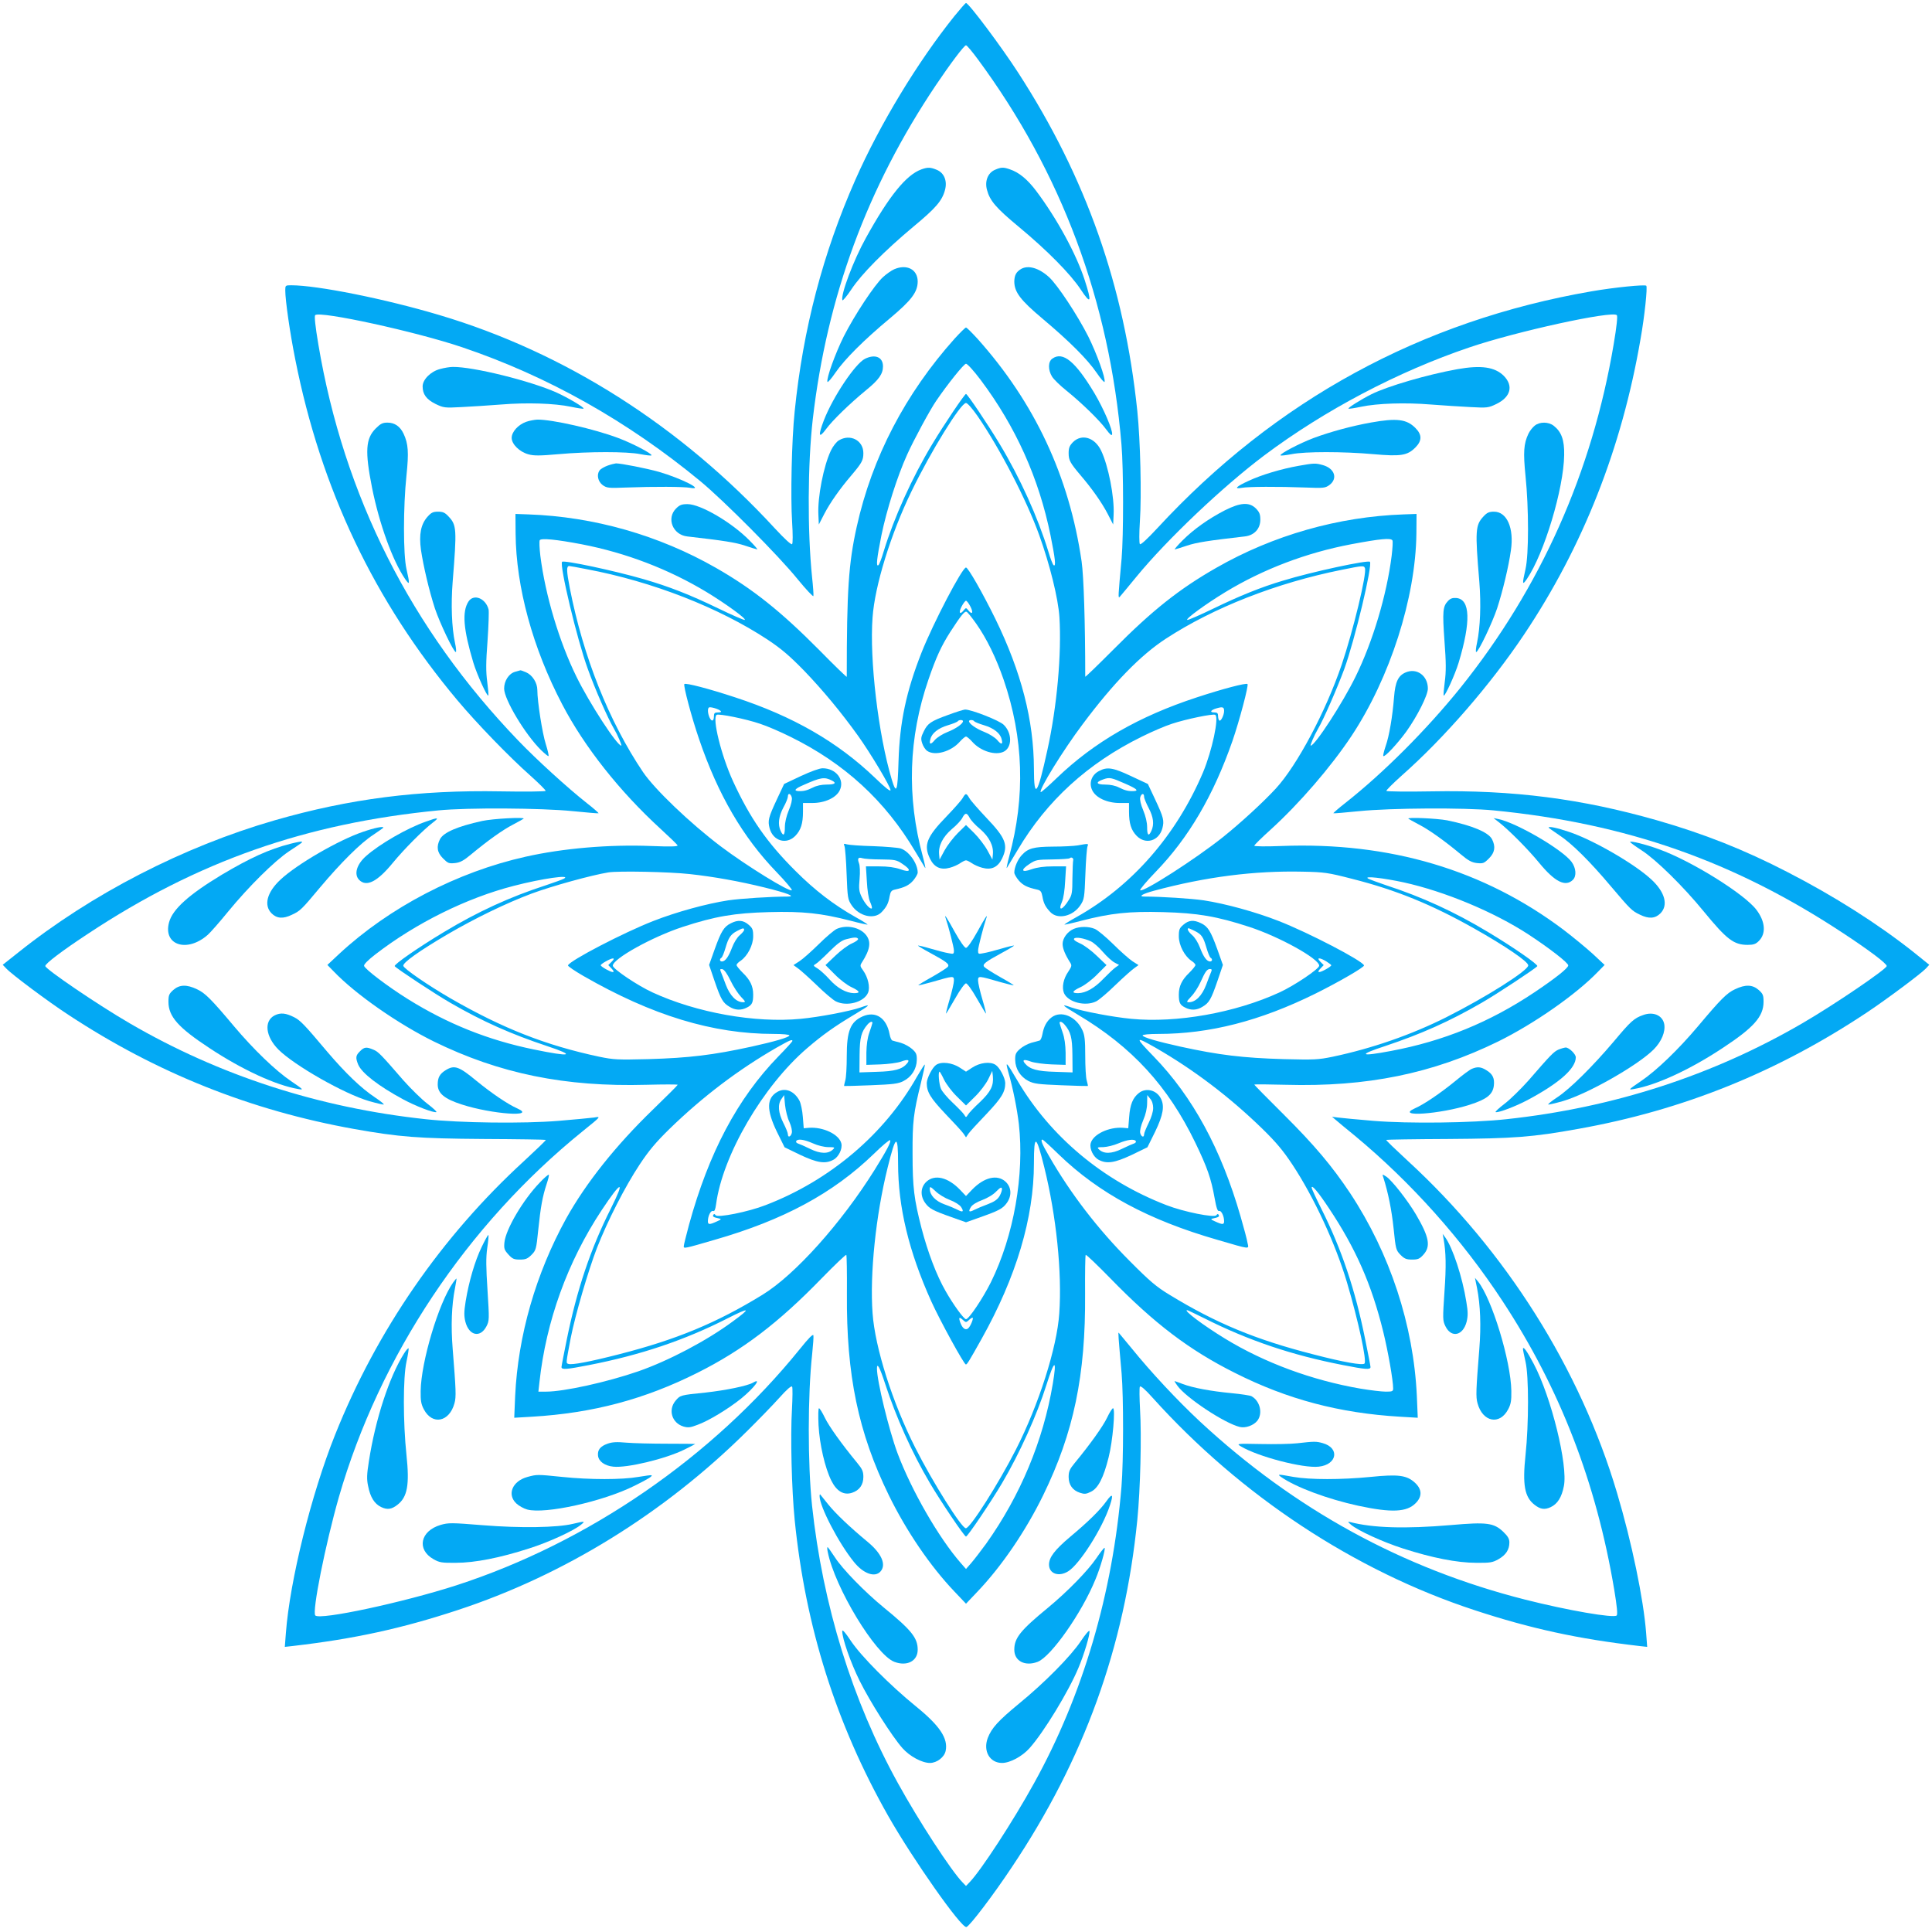
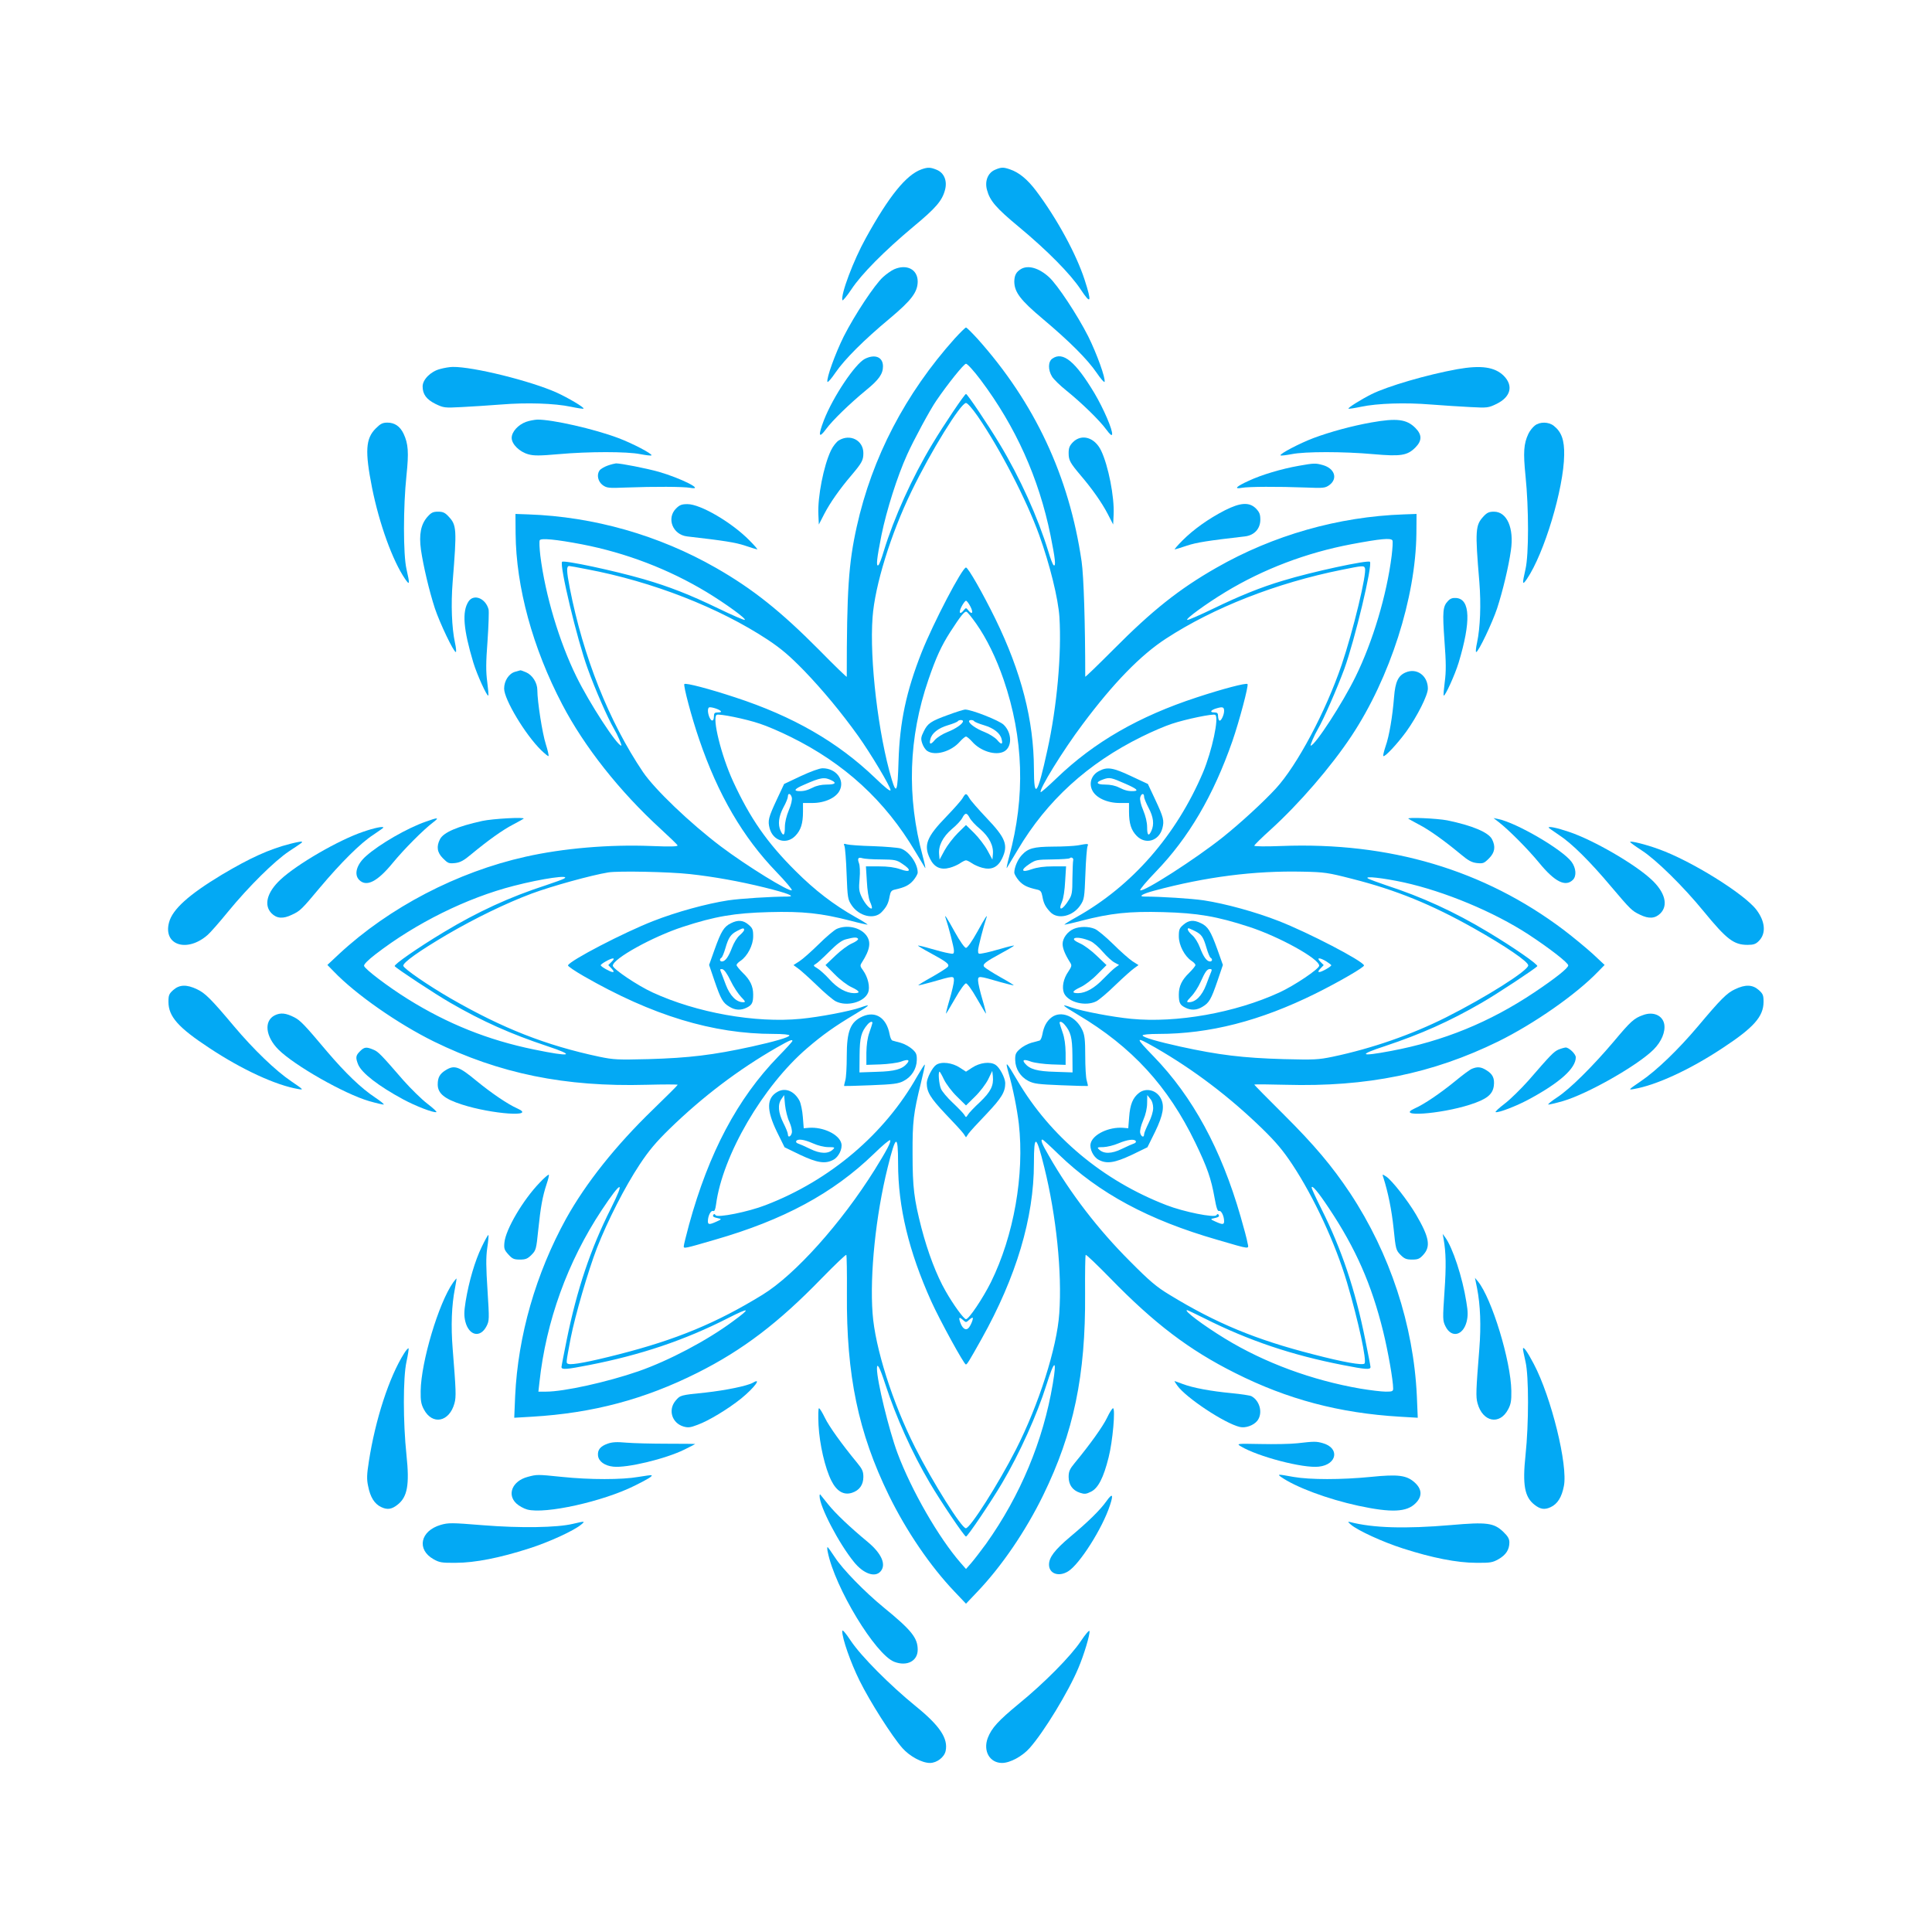
<svg xmlns="http://www.w3.org/2000/svg" version="1.0" width="1280pt" height="1280pt" viewBox="0 0 1280 1280" preserveAspectRatio="xMidYMid meet">
  <g transform="translate(0,1280) scale(0.1,-0.1)" fill="#03a9f4" stroke="none">
-     <path d="M6323 12693 c-244 -304 -494 -717 -656 -1084 -214 -484 -347 -989 -402 -1534 -20 -189 -28 -570 -17 -735 5 -79 5 -139 0 -145 -6 -6 -48 33 -115 105 -625 679 -1392 1166 -2223 1413 -359 107 -808 197 -981 197 -38 0 -39 -1 -39 -34 0 -65 31 -282 66 -456 170 -859 523 -1602 1074 -2259 129 -154 345 -377 484 -500 58 -52 103 -97 101 -101 -3 -4 -136 -6 -297 -3 -544 10 -1002 -49 -1499 -192 -605 -175 -1212 -487 -1700 -877 l-101 -80 24 -25 c35 -38 277 -219 412 -307 585 -385 1207 -633 1893 -756 298 -53 426 -63 856 -66 225 -1 410 -4 413 -6 2 -3 -63 -65 -144 -140 -547 -501 -976 -1123 -1252 -1814 -158 -395 -300 -967 -326 -1314 l-7 -91 54 6 c405 47 718 115 1089 237 704 231 1369 641 1916 1183 78 77 176 178 218 225 49 55 79 81 84 73 4 -6 3 -74 -1 -150 -11 -177 -2 -534 18 -733 71 -708 274 -1351 619 -1960 163 -287 487 -748 519 -737 22 7 176 209 301 397 478 714 747 1458 831 2300 20 199 29 556 18 733 -4 76 -5 144 -1 150 5 8 35 -18 84 -73 585 -650 1339 -1147 2134 -1408 371 -122 684 -190 1089 -237 l54 -6 -7 93 c-17 222 -95 600 -193 928 -244 822 -737 1603 -1385 2198 -81 75 -146 137 -144 140 3 2 188 5 413 6 431 3 556 12 860 67 694 124 1318 376 1913 772 129 86 357 256 389 290 l23 25 -108 87 c-234 185 -522 368 -829 526 -290 150 -556 255 -866 344 -500 143 -953 202 -1497 192 -161 -3 -294 -1 -297 3 -2 4 43 49 101 101 283 250 590 604 812 936 389 581 647 1234 771 1957 27 151 47 344 38 353 -10 9 -212 -11 -362 -37 -1129 -195 -2095 -722 -2878 -1570 -66 -71 -109 -111 -115 -105 -5 6 -5 71 0 150 12 176 3 539 -17 732 -86 827 -339 1546 -789 2241 -111 172 -328 462 -346 462 -4 0 -38 -39 -77 -87z m155 -285 c554 -750 873 -1604 952 -2553 14 -163 14 -603 1 -755 -23 -253 -24 -265 -13 -255 5 6 56 66 112 135 202 246 571 596 845 802 400 300 888 557 1362 717 309 105 944 244 975 213 6 -6 -1 -75 -21 -193 -143 -848 -484 -1613 -1014 -2274 -223 -277 -510 -565 -764 -765 -45 -35 -80 -66 -79 -68 2 -2 80 5 172 14 207 21 695 24 889 5 881 -86 1597 -338 2320 -816 172 -113 285 -199 285 -215 0 -20 -348 -257 -560 -380 -593 -345 -1252 -559 -1960 -635 -229 -25 -648 -30 -880 -11 -107 9 -213 19 -235 22 l-40 5 25 -21 c14 -12 71 -60 128 -106 371 -308 708 -685 976 -1093 380 -578 622 -1203 741 -1915 18 -109 23 -162 16 -169 -19 -19 -326 34 -606 105 -812 206 -1527 597 -2155 1180 -151 141 -324 326 -455 488 -43 52 -80 97 -83 100 -5 5 -3 -21 19 -270 13 -154 13 -582 -1 -750 -58 -707 -256 -1381 -579 -1964 -139 -252 -353 -580 -427 -656 l-24 -25 -24 25 c-74 76 -288 404 -427 656 -302 546 -498 1179 -569 1839 -29 278 -29 733 1 1006 6 58 10 113 8 122 -3 11 -33 -20 -90 -91 -579 -716 -1400 -1281 -2275 -1565 -350 -113 -903 -232 -935 -200 -23 23 67 472 156 784 270 936 849 1805 1615 2424 125 101 123 99 75 91 -22 -3 -128 -13 -235 -22 -232 -19 -651 -14 -880 11 -708 76 -1367 290 -1960 635 -212 123 -560 360 -560 380 0 16 113 102 285 215 723 478 1439 730 2320 816 194 19 682 16 889 -5 92 -9 170 -16 172 -14 1 2 -34 33 -79 68 -129 102 -332 287 -453 413 -711 739 -1156 1621 -1325 2626 -20 118 -27 187 -21 193 30 30 668 -109 975 -213 565 -191 1095 -489 1577 -887 154 -127 522 -497 645 -650 55 -67 102 -117 104 -111 2 6 -2 63 -9 127 -31 304 -29 749 5 1046 94 810 360 1533 815 2211 94 140 188 265 200 265 6 0 41 -42 78 -92z" />
    <path d="M6105 11678 c-101 -36 -215 -177 -368 -454 -83 -149 -168 -376 -156 -413 2 -6 29 26 59 71 67 102 219 255 410 415 151 125 192 173 211 245 16 60 -6 113 -55 133 -41 17 -59 18 -101 3z" />
    <path d="M6592 11675 c-47 -20 -69 -75 -53 -133 19 -72 60 -120 211 -245 190 -158 342 -312 410 -415 68 -103 75 -87 26 64 -55 170 -184 407 -321 589 -58 77 -114 123 -174 143 -43 15 -58 15 -99 -3z" />
    <path d="M5924 11016 c-18 -8 -51 -31 -74 -52 -56 -51 -188 -251 -260 -393 -56 -113 -116 -278 -108 -301 2 -6 26 21 53 61 61 89 188 216 361 360 143 120 184 174 184 245 -1 80 -73 116 -156 80z" />
    <path d="M6765 11018 c-32 -19 -44 -41 -45 -82 0 -71 40 -124 189 -249 178 -150 295 -267 356 -356 27 -40 51 -67 53 -61 8 23 -52 188 -108 301 -72 142 -204 342 -260 393 -67 61 -138 81 -185 54z" />
    <path d="M6326 10558 c-327 -365 -548 -788 -650 -1248 -54 -243 -66 -421 -66 -994 0 -4 -82 75 -182 177 -254 256 -440 405 -685 545 -378 216 -809 339 -1243 354 l-85 3 1 -130 c3 -354 113 -758 309 -1132 146 -280 380 -576 651 -824 60 -55 111 -104 113 -110 2 -8 -49 -9 -175 -4 -278 11 -583 -15 -832 -71 -452 -101 -902 -335 -1235 -644 l-78 -73 43 -44 c146 -152 425 -346 662 -463 435 -213 869 -302 1409 -287 114 3 207 3 207 0 0 -3 -74 -77 -164 -164 -248 -240 -444 -487 -575 -722 -201 -365 -319 -775 -338 -1176 l-6 -144 119 7 c402 24 744 115 1095 291 299 150 537 331 822 625 87 89 161 160 164 156 3 -3 5 -119 4 -258 -4 -539 75 -919 278 -1335 116 -237 274 -469 435 -638 l76 -80 76 80 c161 169 319 401 435 638 203 416 282 796 278 1335 -1 139 1 255 4 258 3 4 77 -67 164 -156 289 -297 521 -474 825 -626 347 -175 691 -266 1092 -290 l119 -7 -6 144 c-22 471 -178 944 -442 1344 -120 180 -237 319 -441 522 -107 106 -194 195 -194 197 0 3 93 2 208 -1 539 -15 973 74 1408 287 237 117 516 311 662 463 l43 44 -78 73 c-43 39 -130 111 -193 159 -528 398 -1153 584 -1872 556 -101 -4 -178 -3 -178 2 0 5 49 53 110 108 188 171 398 414 534 619 255 385 425 915 430 1341 l1 130 -85 -3 c-433 -15 -865 -138 -1242 -354 -247 -141 -426 -284 -680 -540 -104 -104 -188 -186 -188 -181 0 355 -10 666 -24 763 -82 564 -311 1053 -692 1478 -36 39 -69 72 -74 72 -5 0 -38 -33 -74 -72z m171 -275 c232 -309 386 -651 463 -1030 31 -154 37 -208 21 -198 -6 3 -22 45 -36 93 -68 222 -187 487 -323 712 -75 125 -213 330 -222 330 -9 0 -147 -205 -222 -330 -136 -225 -255 -490 -323 -712 -14 -48 -30 -90 -36 -93 -16 -10 -10 44 21 200 34 166 105 390 170 533 41 92 152 298 193 357 75 110 183 245 197 245 9 0 52 -47 97 -107z m-20 -240 c148 -215 325 -557 408 -788 70 -194 126 -420 134 -544 15 -242 -16 -592 -80 -881 -65 -299 -89 -332 -89 -123 -1 320 -83 640 -256 994 -84 171 -180 339 -194 339 -25 0 -217 -368 -294 -562 -102 -259 -145 -461 -153 -721 -6 -203 -14 -224 -45 -121 -89 297 -148 794 -127 1074 15 210 120 551 258 835 128 265 326 585 361 585 10 0 42 -37 77 -87z m-2623 -849 c295 -57 578 -166 828 -317 127 -77 267 -179 252 -184 -6 -2 -84 32 -175 76 -188 91 -326 145 -495 194 -197 57 -527 127 -540 115 -19 -20 99 -515 170 -709 48 -134 133 -328 172 -394 27 -46 56 -115 50 -115 -28 0 -212 283 -297 457 -114 232 -206 539 -239 800 -6 51 -8 97 -4 104 9 15 110 5 278 -27z m5371 26 c4 -6 1 -52 -5 -103 -33 -261 -125 -568 -239 -800 -85 -174 -269 -457 -297 -457 -6 0 23 68 47 109 38 64 128 271 175 398 71 196 189 691 170 711 -14 13 -384 -66 -576 -125 -145 -43 -288 -101 -459 -184 -91 -44 -169 -78 -175 -76 -15 5 125 107 252 184 252 153 538 261 833 317 197 37 263 43 274 26z m-5338 -191 c436 -82 877 -255 1199 -467 93 -62 145 -107 241 -205 125 -130 246 -276 358 -432 83 -116 215 -337 215 -360 0 -11 -34 15 -101 80 -249 239 -544 409 -929 535 -173 57 -326 97 -336 88 -8 -9 48 -221 98 -366 125 -367 290 -649 512 -879 60 -62 106 -117 102 -121 -15 -14 -299 161 -470 290 -204 154 -438 378 -516 493 -225 334 -396 763 -485 1219 -22 113 -23 146 -4 146 4 0 57 -9 116 -21z m5156 7 c14 -35 -78 -415 -154 -640 -106 -311 -295 -667 -437 -821 -82 -89 -233 -228 -352 -323 -178 -142 -528 -367 -546 -350 -4 4 42 59 102 121 219 226 383 506 509 867 45 130 109 370 100 378 -9 9 -165 -32 -335 -88 -385 -126 -680 -296 -929 -535 -56 -54 -104 -96 -106 -93 -14 14 147 276 278 450 203 272 384 458 552 567 316 206 732 369 1165 456 139 28 146 29 153 11z m-2613 -256 c21 -41 10 -56 -16 -22 -13 16 -15 16 -28 0 -26 -34 -37 -19 -16 22 11 22 25 40 30 40 5 0 19 -18 30 -40z m37 -111 c70 -99 133 -229 182 -371 133 -388 145 -776 37 -1173 -13 -49 -20 -83 -15 -75 5 8 37 62 72 120 193 326 464 573 821 749 66 33 157 72 201 86 90 30 272 68 286 59 27 -16 -21 -239 -81 -382 -177 -416 -469 -751 -838 -958 -46 -25 -81 -48 -80 -50 2 -1 53 10 113 26 195 50 315 63 540 57 229 -6 358 -28 572 -98 199 -65 463 -211 463 -257 0 -21 -163 -131 -263 -177 -293 -135 -681 -204 -982 -175 -125 12 -324 50 -396 75 -75 27 -65 16 41 -47 360 -214 598 -474 779 -848 80 -166 105 -238 128 -367 12 -67 20 -90 30 -86 14 5 33 -34 33 -68 0 -23 -10 -24 -58 -2 -30 13 -33 17 -17 20 38 8 46 13 39 24 -4 8 -9 7 -15 -2 -11 -19 -217 22 -332 67 -419 162 -768 453 -987 826 -76 129 -81 133 -59 53 31 -108 57 -241 69 -340 38 -338 -33 -742 -185 -1050 -54 -108 -146 -245 -165 -245 -14 0 -84 96 -135 186 -60 104 -118 257 -160 418 -49 191 -59 268 -59 491 -1 214 6 270 55 469 16 65 28 120 26 123 -2 2 -25 -34 -51 -79 -214 -380 -576 -688 -1003 -852 -115 -45 -321 -86 -332 -67 -6 9 -11 10 -15 2 -7 -11 1 -16 39 -24 16 -3 13 -7 -17 -20 -48 -22 -58 -21 -58 2 0 35 19 73 34 68 10 -4 15 8 20 43 43 326 311 785 604 1036 101 87 183 145 312 222 106 63 116 74 41 47 -72 -25 -271 -63 -396 -75 -301 -29 -689 40 -982 175 -100 46 -263 156 -263 177 0 46 264 192 463 257 214 70 343 92 572 98 225 6 345 -7 540 -57 60 -16 111 -27 113 -26 1 2 -34 25 -80 50 -145 82 -269 177 -398 306 -189 188 -301 350 -413 593 -79 172 -140 421 -109 441 15 9 194 -27 287 -59 44 -14 135 -53 201 -86 360 -177 628 -424 827 -759 31 -52 61 -102 66 -110 5 -8 -2 26 -15 75 -108 397 -95 788 37 1172 51 149 86 224 144 315 68 105 95 140 108 135 7 -2 35 -37 64 -78z m-1693 -579 c7 -7 1 -10 -17 -10 -22 0 -27 -5 -27 -24 0 -35 -15 -40 -29 -10 -12 27 -14 57 -5 66 7 8 65 -9 78 -22z m3336 0 c0 -27 -21 -70 -31 -64 -5 3 -9 16 -9 30 0 19 -5 24 -26 24 -33 0 -22 17 19 28 38 11 47 7 47 -18z m-3540 -1081 c157 -17 330 -48 496 -89 150 -37 209 -60 154 -60 -111 0 -313 -13 -395 -25 -144 -22 -344 -77 -497 -137 -195 -76 -555 -263 -565 -294 -2 -5 45 -37 104 -71 454 -261 856 -383 1259 -383 60 0 104 -4 104 -10 0 -12 -100 -41 -250 -74 -256 -56 -413 -75 -685 -83 -204 -5 -228 -4 -325 16 -353 75 -638 187 -984 386 -152 88 -310 197 -314 216 -4 21 103 97 293 209 184 107 387 206 558 270 135 50 396 122 507 140 65 11 405 4 540 -11z m4390 -32 c288 -73 524 -169 806 -328 206 -116 359 -220 359 -245 0 -34 -278 -210 -544 -344 -229 -115 -490 -206 -751 -261 -97 -20 -122 -21 -325 -16 -272 8 -429 27 -685 83 -150 33 -250 62 -250 74 0 6 44 10 104 10 340 0 675 86 1041 267 157 78 326 176 322 187 -10 31 -370 218 -565 294 -153 60 -353 115 -497 137 -82 12 -284 25 -393 25 -43 0 -13 18 65 39 342 92 664 133 983 126 145 -3 167 -6 330 -48z m-5223 2 c-10 -6 -64 -25 -120 -44 -238 -77 -452 -175 -679 -312 -171 -103 -329 -213 -323 -224 9 -14 268 -185 369 -243 214 -124 402 -207 639 -286 197 -65 161 -74 -86 -23 -303 62 -572 170 -835 334 -130 81 -286 199 -290 220 -2 10 27 39 75 76 268 207 605 374 917 454 189 49 382 76 333 48z m5563 -25 c272 -60 596 -195 825 -344 142 -93 265 -189 265 -206 0 -18 -86 -86 -225 -179 -296 -198 -603 -323 -950 -388 -207 -39 -221 -27 -37 33 236 79 424 162 638 286 101 58 360 229 369 243 6 11 -156 124 -328 227 -221 133 -437 232 -674 309 -56 19 -110 39 -120 45 -28 18 102 3 237 -26z m-5248 -526 l-22 -22 22 -23 c15 -16 17 -23 7 -23 -15 0 -79 36 -79 45 0 9 64 45 80 45 10 0 8 -6 -8 -22z m4736 2 c17 -11 32 -22 32 -25 0 -9 -64 -45 -79 -45 -10 0 -8 7 7 23 l22 23 -22 22 c-29 29 -6 30 40 2z m-3538 -527 c0 -3 -42 -50 -94 -103 -270 -278 -460 -637 -591 -1114 -19 -71 -35 -135 -35 -143 0 -16 3 -16 205 43 456 131 784 308 1053 568 56 55 105 96 109 92 9 -9 -23 -69 -102 -196 -222 -355 -528 -696 -743 -828 -306 -188 -573 -298 -953 -395 -191 -49 -312 -72 -334 -63 -16 6 -16 1 16 171 30 152 115 443 174 597 71 181 185 405 283 553 61 92 107 147 198 236 220 214 457 393 709 538 88 50 105 57 105 44z m2405 -44 c252 -145 489 -324 709 -538 91 -89 137 -144 198 -236 143 -216 286 -525 362 -781 76 -258 133 -521 116 -538 -13 -13 -140 9 -339 61 -380 97 -644 206 -953 395 -86 52 -130 89 -263 223 -210 210 -393 448 -535 696 -48 82 -58 109 -43 109 3 0 52 -44 107 -98 267 -258 596 -435 1051 -566 227 -66 209 -64 200 -20 -3 21 -24 99 -46 175 -128 445 -317 793 -576 1060 -126 130 -125 136 12 58z m-1705 -766 c0 -290 71 -584 220 -915 56 -124 217 -418 229 -418 8 0 20 19 104 169 230 411 347 803 347 1164 0 198 15 191 69 -28 79 -320 118 -695 99 -966 -15 -227 -136 -606 -288 -904 -116 -227 -302 -520 -331 -520 -28 0 -219 303 -336 535 -149 295 -266 661 -282 890 -19 257 21 647 100 965 54 219 69 226 69 28z m-1903 -300 c-135 -268 -225 -538 -292 -868 -19 -93 -35 -176 -35 -182 0 -19 34 -16 182 13 340 66 635 165 919 310 148 75 158 70 35 -20 -174 -129 -426 -261 -626 -331 -208 -72 -494 -135 -612 -135 l-51 0 7 63 c44 404 186 797 412 1139 133 200 158 205 61 11z m4757 3 c178 -267 283 -505 360 -818 32 -130 66 -323 66 -377 0 -19 -6 -21 -49 -21 -27 0 -102 9 -168 20 -319 55 -635 171 -898 332 -144 88 -277 188 -250 188 3 0 54 -24 114 -54 294 -148 580 -244 919 -310 148 -29 182 -32 182 -13 0 6 -16 89 -35 182 -66 330 -157 600 -291 867 -35 70 -64 133 -64 139 0 23 41 -25 114 -135z m-2422 -743 c17 -15 19 -15 36 0 10 10 21 17 25 17 10 0 -13 -58 -29 -71 -18 -15 -39 1 -53 42 -11 33 -6 36 21 12z m593 -421 c-63 -377 -215 -741 -442 -1060 -35 -48 -79 -105 -98 -127 l-35 -40 -35 40 c-146 167 -327 482 -419 728 -57 154 -136 478 -136 560 0 43 19 8 54 -100 73 -223 177 -456 297 -659 70 -119 228 -354 239 -354 11 0 169 235 239 354 117 198 232 454 294 651 54 171 70 174 42 7z" />
    <path d="M6283 8064 c-116 -42 -137 -56 -163 -110 -19 -38 -20 -49 -10 -79 6 -19 21 -42 33 -50 51 -35 158 -5 216 61 17 19 35 34 41 34 6 0 24 -15 41 -34 55 -63 156 -94 211 -65 54 29 54 122 -2 177 -29 29 -219 103 -257 101 -10 -1 -59 -16 -110 -35z m97 -42 c0 -17 -47 -50 -103 -72 -31 -12 -69 -36 -83 -52 -28 -34 -40 -32 -30 5 9 39 52 73 116 92 34 10 63 22 66 27 7 10 34 10 34 0z m74 0 c3 -5 32 -17 66 -27 64 -19 107 -53 116 -92 10 -37 -2 -39 -30 -5 -14 16 -52 40 -83 52 -56 22 -103 55 -103 72 0 10 27 10 34 0z" />
    <path d="M5305 7658 l-110 -52 -47 -100 c-58 -124 -62 -143 -49 -194 23 -84 111 -110 170 -50 37 38 51 82 51 161 l0 57 63 0 c82 0 158 35 181 85 33 70 -26 145 -114 145 -21 0 -78 -21 -145 -52z m208 -30 c31 -16 18 -26 -36 -26 -34 0 -67 -7 -92 -20 -40 -20 -63 -25 -97 -23 -32 2 -19 17 35 40 117 52 139 55 190 29z m-267 -112 c3 -14 -4 -47 -20 -84 -16 -39 -26 -80 -26 -112 0 -55 -10 -64 -28 -25 -20 43 -13 96 18 155 17 30 30 63 30 73 0 25 19 21 26 -7z" />
    <path d="M7280 7691 c-48 -25 -67 -79 -44 -126 23 -50 99 -85 181 -85 l63 0 0 -57 c0 -79 14 -123 51 -161 59 -60 147 -34 170 50 13 51 9 70 -49 194 l-47 100 -111 52 c-121 57 -159 63 -214 33z m177 -84 c73 -32 89 -46 56 -48 -35 -2 -58 3 -98 23 -25 13 -58 20 -93 20 -61 0 -66 16 -11 35 40 14 51 12 146 -30z m123 -86 c0 -10 14 -43 30 -74 32 -60 38 -109 18 -152 -18 -39 -28 -30 -28 25 0 32 -10 73 -26 112 -16 37 -23 70 -20 84 7 28 26 32 26 5z" />
    <path d="M6378 7513 c-9 -16 -58 -71 -108 -123 -131 -135 -152 -189 -109 -278 28 -58 71 -78 132 -61 23 6 54 20 68 30 15 10 32 19 39 19 7 0 24 -9 39 -19 14 -10 45 -24 68 -30 61 -17 104 3 132 61 42 89 25 135 -104 270 -52 55 -103 113 -112 129 -21 36 -25 36 -45 2z m46 -131 c8 -16 39 -50 70 -75 60 -52 90 -111 84 -168 l-3 -34 -33 61 c-18 33 -58 85 -88 115 l-54 53 -54 -53 c-30 -30 -70 -82 -88 -115 l-33 -61 -3 34 c-6 57 24 116 84 168 31 25 62 59 70 75 18 35 30 35 48 0z" />
    <path d="M5595 7194 c4 -10 11 -94 14 -185 6 -158 8 -168 33 -206 49 -74 151 -98 200 -45 32 34 44 57 52 104 6 31 12 39 34 44 67 15 93 28 122 60 16 19 30 43 30 53 0 61 -59 143 -114 160 -17 5 -98 12 -181 15 -82 2 -161 8 -174 12 -21 6 -23 5 -16 -12z m241 -88 c92 -1 104 -3 142 -29 63 -41 56 -61 -13 -36 -38 13 -81 19 -141 19 l-87 0 6 -97 c3 -59 11 -114 21 -137 10 -21 15 -41 12 -44 -10 -9 -45 29 -67 75 -18 38 -20 54 -14 121 4 45 2 88 -4 103 -12 32 -5 42 23 33 12 -4 66 -8 122 -8z" />
    <path d="M7140 7199 c-25 -4 -98 -8 -163 -8 -130 -1 -166 -11 -208 -57 -27 -29 -49 -82 -49 -115 0 -10 14 -34 30 -53 29 -32 55 -45 122 -60 22 -5 28 -13 34 -44 8 -47 20 -70 52 -104 49 -53 151 -29 200 45 25 38 27 48 33 206 3 91 10 174 14 184 8 19 6 19 -65 6z m-30 -100 c-2 -8 -4 -61 -5 -119 0 -91 -3 -110 -23 -141 -43 -71 -75 -79 -46 -13 10 23 18 78 21 137 l6 97 -87 0 c-60 0 -103 -6 -141 -19 -69 -25 -76 -5 -13 36 39 26 49 28 150 29 60 1 111 4 115 8 11 11 28 0 23 -15z" />
    <path d="M6265 6718 c19 -55 55 -195 55 -215 0 -24 -2 -25 -36 -18 -20 3 -73 17 -118 30 -44 13 -82 22 -84 20 -2 -1 32 -22 75 -45 118 -64 136 -79 122 -96 -7 -8 -54 -38 -105 -67 -51 -28 -91 -53 -90 -55 2 -1 41 8 87 21 148 43 149 43 149 10 0 -15 -13 -72 -29 -126 -16 -54 -26 -96 -23 -92 4 3 31 50 62 103 31 55 62 97 70 97 8 0 39 -42 70 -97 31 -53 58 -100 62 -103 3 -4 -7 38 -23 92 -16 54 -29 111 -29 126 0 33 1 33 149 -10 46 -13 85 -22 87 -21 1 2 -39 27 -90 55 -51 29 -98 59 -105 67 -14 17 4 32 122 96 43 23 77 44 75 45 -2 2 -40 -7 -84 -20 -45 -13 -98 -27 -118 -30 -34 -7 -36 -6 -36 18 0 20 36 160 55 215 11 32 -8 3 -61 -93 -35 -63 -65 -105 -74 -105 -9 0 -39 42 -74 105 -53 96 -72 125 -61 93z" />
    <path d="M4842 6683 c-45 -22 -64 -52 -107 -172 l-37 -104 36 -106 c42 -122 55 -145 99 -171 38 -24 78 -25 116 -5 34 17 41 33 41 86 0 55 -20 97 -69 144 -22 22 -41 45 -41 51 0 7 12 19 26 28 46 31 84 104 84 162 0 46 -4 55 -31 78 -35 30 -70 33 -117 9z m88 -44 c0 -6 -13 -21 -29 -35 -17 -14 -39 -50 -51 -82 -23 -61 -45 -92 -67 -92 -15 0 -18 16 -3 25 5 3 17 32 26 63 20 70 35 92 77 114 38 20 47 22 47 7z m-90 -336 c19 -40 51 -88 70 -108 30 -31 31 -35 13 -35 -44 0 -86 42 -114 115 -14 39 -30 78 -34 89 -6 14 -4 17 11 15 12 -3 32 -30 54 -76z" />
    <path d="M7841 6674 c-27 -23 -31 -32 -31 -78 0 -58 38 -131 84 -162 14 -9 26 -21 26 -28 0 -6 -19 -29 -41 -51 -49 -47 -69 -89 -69 -144 0 -53 7 -69 41 -86 38 -20 78 -19 116 5 44 26 57 49 99 171 l36 106 -37 104 c-44 121 -62 151 -109 173 -48 23 -80 20 -115 -10z m77 -43 c44 -23 54 -38 76 -113 9 -31 21 -60 26 -63 15 -9 12 -25 -3 -25 -22 0 -44 31 -67 92 -12 32 -34 68 -51 82 -26 22 -38 46 -24 46 3 0 22 -9 43 -19z m107 -268 c-4 -10 -20 -49 -34 -88 -28 -73 -70 -115 -115 -115 -17 0 -15 5 16 38 20 20 48 64 62 96 31 69 43 86 63 86 11 0 13 -5 8 -17z" />
    <path d="M5544 6646 c-17 -8 -71 -53 -119 -101 -49 -48 -106 -99 -128 -113 l-40 -26 29 -21 c16 -11 72 -61 124 -111 52 -51 109 -99 127 -108 73 -37 188 -6 214 57 15 36 0 102 -33 148 -20 27 -21 32 -8 52 55 86 63 137 28 182 -40 51 -127 70 -194 41z m141 -66 c3 -6 -15 -19 -40 -30 -26 -11 -76 -48 -111 -82 l-65 -62 62 -62 c33 -34 83 -72 110 -84 57 -27 62 -40 17 -40 -52 1 -110 33 -162 91 -26 29 -62 62 -80 73 -29 18 -30 19 -11 30 11 6 51 43 90 82 51 51 82 74 110 81 53 14 73 15 80 3z" />
    <path d="M7114 6646 c-42 -18 -74 -62 -74 -100 0 -30 17 -71 50 -123 12 -19 11 -25 -12 -60 -33 -47 -44 -104 -29 -142 26 -61 142 -91 214 -55 18 9 75 57 127 108 52 50 108 100 124 111 l29 21 -41 26 c-22 15 -80 66 -128 114 -49 48 -103 93 -121 100 -41 17 -99 17 -139 0z m114 -83 c18 -9 54 -40 79 -70 26 -30 60 -61 77 -70 l30 -16 -23 -16 c-13 -9 -49 -43 -80 -75 -60 -63 -117 -95 -168 -96 -46 0 -41 13 16 40 27 12 77 50 110 84 l62 62 -65 62 c-35 34 -85 71 -111 82 -28 12 -44 24 -39 31 8 13 65 4 112 -18z" />
    <path d="M5715 6066 c-81 -36 -105 -97 -105 -263 0 -71 -4 -144 -10 -162 -5 -19 -9 -35 -7 -36 1 -1 81 1 177 5 151 6 181 10 216 28 53 27 87 80 88 139 1 38 -4 49 -31 73 -18 16 -51 34 -75 41 -24 6 -48 13 -55 15 -7 1 -15 20 -19 41 -20 109 -92 157 -179 119z m65 -43 c-1 -5 -9 -33 -20 -63 -13 -36 -19 -82 -20 -135 l0 -80 92 3 c52 2 112 10 136 18 47 18 62 13 42 -11 -32 -39 -82 -53 -200 -56 l-116 -4 1 115 c1 117 11 154 53 203 16 18 32 23 32 10z" />
    <path d="M6966 6059 c-32 -25 -51 -61 -60 -112 -4 -21 -12 -40 -19 -41 -7 -2 -31 -9 -55 -15 -24 -7 -57 -25 -75 -41 -27 -24 -32 -35 -31 -73 1 -59 35 -112 88 -139 35 -18 65 -22 216 -28 96 -4 176 -6 177 -5 2 1 -2 17 -7 36 -6 18 -10 92 -10 164 0 105 -4 138 -19 170 -42 92 -142 133 -205 84z m86 -46 c42 -49 52 -86 53 -203 l1 -115 -116 4 c-118 3 -168 17 -200 56 -20 24 -5 29 42 11 24 -8 84 -16 136 -18 l92 -3 0 80 c-1 53 -7 99 -20 135 -11 30 -19 58 -20 63 0 13 16 8 32 -10z" />
    <path d="M6201 5744 c-25 -18 -60 -87 -61 -119 0 -60 24 -99 123 -204 56 -58 110 -117 120 -131 l17 -25 17 25 c10 14 64 73 120 131 99 105 123 144 123 204 -1 34 -37 103 -64 120 -36 24 -105 15 -156 -19 l-40 -26 -40 26 c-51 34 -125 43 -159 18z m53 -96 c14 -29 52 -80 86 -113 l60 -59 60 59 c33 32 72 84 87 114 l27 56 4 -35 c6 -63 -14 -103 -85 -171 -38 -35 -74 -73 -80 -84 -13 -20 -13 -20 -25 0 -7 11 -42 47 -77 80 -35 33 -70 74 -77 92 -13 30 -20 113 -9 113 2 0 16 -24 29 -52z" />
    <path d="M5152 5567 c-74 -41 -75 -120 -5 -265 l51 -103 103 -50 c113 -53 166 -62 220 -33 35 18 62 73 53 109 -15 60 -121 110 -215 103 l-34 -3 -6 75 c-3 41 -13 89 -22 107 -34 64 -93 89 -145 60z m78 -200 c13 -30 19 -58 16 -73 -7 -26 -26 -33 -26 -9 0 9 -13 42 -30 75 -34 68 -39 123 -12 160 l17 25 6 -65 c4 -36 16 -87 29 -113z m156 -142 c33 -15 75 -25 102 -25 42 0 45 -2 31 -15 -31 -31 -84 -30 -151 3 -35 17 -71 33 -81 36 -10 3 -15 10 -12 16 10 17 52 11 111 -15z" />
    <path d="M7546 5559 c-41 -32 -59 -77 -65 -159 l-6 -75 -34 3 c-94 7 -200 -43 -215 -103 -9 -36 18 -91 53 -109 54 -29 107 -20 220 33 l103 50 51 103 c54 112 64 172 37 222 -29 55 -98 71 -144 35z m94 -100 c0 -24 -12 -63 -30 -99 -16 -33 -30 -66 -30 -75 0 -24 -19 -18 -26 9 -3 14 4 47 20 84 17 39 26 81 26 114 l1 53 19 -24 c13 -14 20 -38 20 -62z m-115 -219 c3 -6 -2 -13 -12 -16 -10 -3 -46 -19 -81 -36 -67 -33 -120 -34 -151 -3 -14 13 -11 15 29 15 25 1 70 12 100 25 59 25 105 31 115 15z" />
-     <path d="M6139 4972 c-40 -36 -44 -93 -10 -141 27 -38 51 -51 175 -95 l96 -34 96 34 c124 44 148 57 175 95 34 48 30 105 -10 141 -55 49 -141 28 -220 -53 l-41 -43 -41 43 c-79 81 -165 102 -220 53z m154 -122 c34 -13 64 -32 74 -46 21 -32 13 -38 -23 -19 -16 8 -55 25 -87 36 -60 22 -97 61 -97 104 0 16 6 13 38 -17 20 -20 63 -46 95 -58z m330 27 c-14 -24 -34 -38 -78 -55 -33 -12 -73 -29 -89 -37 -36 -19 -43 -13 -23 19 10 15 40 33 76 46 34 13 73 36 92 57 26 26 35 30 37 18 2 -8 -5 -30 -15 -48z" />
    <path d="M5731 10423 c-65 -32 -212 -252 -272 -406 -40 -104 -35 -126 13 -61 42 58 159 171 266 259 85 69 112 108 112 158 0 61 -52 83 -119 50z" />
    <path d="M6972 10424 c-29 -20 -29 -75 -2 -119 11 -18 53 -59 93 -91 103 -83 222 -199 265 -258 25 -34 38 -45 40 -34 5 28 -56 170 -117 273 -126 210 -209 279 -279 229z" />
    <path d="M2915 10355 c-62 -16 -115 -70 -115 -115 0 -52 25 -86 85 -116 54 -26 60 -27 173 -21 64 3 182 11 262 17 170 14 354 8 463 -15 43 -9 81 -15 83 -12 7 7 -103 72 -178 106 -171 77 -554 172 -688 170 -19 0 -57 -6 -85 -14z" />
    <path d="M9655 10354 c-200 -36 -463 -113 -569 -166 -68 -34 -157 -90 -152 -95 2 -3 40 3 83 12 109 23 293 29 463 15 80 -6 198 -14 262 -17 113 -6 119 -5 173 21 94 46 113 120 48 186 -60 59 -150 72 -308 44z" />
    <path d="M3485 10005 c-52 -19 -95 -66 -95 -106 0 -42 52 -93 111 -109 35 -10 75 -10 199 1 201 18 455 18 543 0 37 -7 70 -11 73 -8 9 9 -126 80 -220 115 -159 60 -437 123 -536 122 -19 -1 -53 -7 -75 -15z" />
    <path d="M9085 10001 c-129 -23 -272 -62 -382 -103 -93 -35 -228 -106 -219 -115 3 -3 36 1 73 8 88 18 342 18 543 0 181 -16 224 -9 277 44 45 45 45 85 0 130 -58 58 -123 66 -292 36z" />
    <path d="M2490 9962 c-68 -67 -73 -152 -25 -394 48 -239 136 -483 219 -604 31 -45 32 -35 9 66 -22 96 -22 412 0 620 16 153 12 210 -19 276 -23 49 -59 74 -107 74 -32 0 -46 -7 -77 -38z" />
    <path d="M10168 9980 c-14 -11 -33 -35 -42 -54 -31 -66 -35 -122 -19 -280 22 -214 22 -519 0 -616 -23 -101 -22 -111 9 -66 115 169 244 599 247 821 2 100 -18 154 -69 194 -34 27 -93 28 -126 1z" />
    <path d="M5557 9882 c-15 -9 -39 -39 -52 -67 -48 -100 -89 -308 -83 -425 l3 -65 36 70 c39 75 103 166 179 255 71 84 80 101 80 148 0 85 -88 130 -163 84z" />
    <path d="M7109 9871 c-23 -24 -29 -38 -29 -73 0 -47 9 -64 80 -148 76 -89 140 -180 179 -255 l36 -70 3 65 c6 117 -35 325 -83 425 -42 87 -128 113 -186 56z" />
    <path d="M4025 9715 c-22 -8 -46 -22 -53 -32 -20 -28 -11 -73 21 -97 27 -19 38 -21 155 -16 186 7 382 6 425 -2 101 -18 -62 64 -208 106 -86 24 -250 56 -284 56 -9 -1 -34 -7 -56 -15z" />
    <path d="M8605 9714 c-114 -20 -248 -60 -331 -99 -84 -38 -102 -57 -47 -47 43 8 239 9 425 2 117 -5 128 -3 155 16 58 43 36 111 -44 133 -47 13 -57 13 -158 -5z" />
    <path d="M4479 9431 c-65 -65 -22 -174 74 -185 245 -28 320 -40 383 -61 41 -14 78 -25 81 -25 4 0 -19 27 -52 60 -117 119 -324 240 -410 240 -38 0 -52 -5 -76 -29z" />
    <path d="M8115 9419 c-109 -56 -208 -127 -280 -199 -33 -33 -56 -60 -52 -60 3 0 40 11 81 25 63 21 138 33 383 61 63 7 103 51 103 111 0 36 -6 50 -29 74 -44 44 -103 40 -206 -12z" />
    <path d="M2832 9376 c-44 -50 -57 -117 -43 -219 16 -108 54 -270 92 -387 32 -96 124 -290 139 -290 4 0 2 28 -6 63 -21 100 -27 251 -15 402 28 351 27 376 -28 434 -23 25 -37 31 -69 31 -33 0 -45 -6 -70 -34z" />
    <path d="M9829 9379 c-54 -58 -57 -90 -28 -434 12 -150 6 -302 -15 -402 -8 -35 -10 -63 -6 -63 15 0 107 194 139 290 37 114 76 276 91 383 22 148 -26 257 -112 257 -32 0 -46 -6 -69 -31z" />
    <path d="M3104 8815 c-44 -67 -34 -185 32 -405 25 -82 91 -226 99 -218 3 2 -1 43 -7 91 -9 67 -9 127 2 270 7 102 10 196 7 209 -19 74 -98 106 -133 53z" />
    <path d="M9593 8818 c-34 -36 -37 -68 -23 -265 11 -143 11 -203 2 -270 -6 -48 -10 -89 -7 -91 8 -8 74 136 99 218 82 272 77 420 -15 428 -26 2 -40 -3 -56 -20z" />
    <path d="M3412 8349 c-41 -12 -72 -60 -72 -111 0 -72 140 -305 245 -408 25 -24 47 -42 49 -39 3 3 -5 38 -18 79 -23 72 -56 283 -56 358 0 49 -33 100 -75 118 -19 8 -36 14 -37 13 -2 0 -18 -5 -36 -10z" />
    <path d="M9313 8345 c-50 -21 -69 -63 -77 -163 -10 -127 -32 -259 -56 -326 -11 -33 -18 -62 -15 -65 9 -9 92 80 152 162 73 102 143 241 143 285 0 85 -73 139 -147 107z" />
    <path d="M2820 7356 c-123 -43 -305 -148 -394 -227 -63 -55 -83 -122 -46 -159 48 -48 120 -12 223 114 75 91 201 218 267 268 43 33 33 34 -50 4z" />
    <path d="M3195 7361 c-164 -36 -257 -76 -280 -121 -25 -49 -19 -88 20 -127 33 -33 39 -35 80 -31 35 4 58 17 107 58 111 92 209 162 277 197 36 19 68 37 70 39 12 12 -205 0 -274 -15z" />
    <path d="M9331 7376 c2 -2 34 -20 70 -39 68 -35 166 -105 277 -197 49 -41 72 -54 107 -58 41 -4 47 -2 80 31 39 39 45 78 20 127 -24 46 -132 91 -297 125 -68 13 -268 22 -257 11z" />
    <path d="M9930 7353 c68 -53 193 -179 267 -269 104 -127 175 -162 224 -113 25 25 21 78 -9 119 -60 81 -364 259 -487 284 l-30 6 35 -27z" />
    <path d="M2405 7289 c-160 -54 -437 -214 -547 -317 -89 -83 -112 -169 -59 -223 35 -35 77 -38 136 -9 54 25 64 35 185 180 138 164 269 295 353 349 37 25 67 46 67 48 0 10 -57 -1 -135 -28z" />
    <path d="M10260 7317 c0 -2 30 -23 67 -48 85 -55 206 -175 348 -344 128 -151 137 -160 190 -185 59 -29 101 -26 136 9 53 54 30 140 -59 223 -111 104 -388 264 -548 317 -80 27 -134 38 -134 28z" />
    <path d="M1925 7210 c-142 -36 -270 -95 -455 -205 -219 -132 -327 -229 -350 -316 -41 -152 121 -203 257 -82 17 15 78 84 134 153 138 168 307 335 404 400 94 62 89 59 84 64 -2 2 -35 -4 -74 -14z" />
    <path d="M10800 7222 c0 -4 35 -29 78 -57 94 -61 272 -235 411 -405 151 -184 198 -220 289 -220 39 0 54 5 74 25 50 49 44 129 -15 207 -80 106 -434 326 -647 402 -87 32 -190 57 -190 48z" />
    <path d="M1148 6241 c-28 -25 -32 -35 -32 -78 0 -98 65 -171 272 -307 216 -143 440 -246 587 -271 39 -7 37 -5 -45 51 -104 70 -250 211 -379 364 -152 181 -192 221 -246 246 -69 33 -116 31 -157 -5z" />
    <path d="M11495 6246 c-54 -25 -94 -65 -246 -246 -129 -153 -275 -294 -379 -364 -82 -56 -84 -58 -45 -51 147 25 371 128 587 271 207 136 272 209 272 307 0 43 -4 53 -32 78 -41 36 -88 38 -157 5z" />
    <path d="M1820 6073 c-73 -37 -61 -141 25 -227 107 -106 436 -293 600 -341 49 -14 93 -24 97 -23 5 2 -21 23 -57 47 -92 61 -195 160 -317 303 -152 181 -179 208 -218 228 -57 29 -91 32 -130 13z" />
    <path d="M10886 6075 c-60 -21 -82 -41 -195 -176 -139 -164 -290 -314 -374 -369 -38 -25 -64 -46 -59 -48 4 -1 48 9 97 23 164 48 493 235 600 341 53 53 80 118 71 169 -11 58 -73 85 -140 60z" />
    <path d="M2385 5835 c-29 -28 -30 -43 -12 -88 24 -57 136 -143 297 -230 83 -45 203 -91 221 -85 5 2 -22 27 -60 56 -38 29 -109 99 -158 154 -149 172 -167 191 -200 204 -45 19 -60 18 -88 -11z" />
    <path d="M10325 5846 c-31 -14 -50 -33 -198 -204 -49 -55 -120 -125 -158 -154 -38 -29 -65 -54 -60 -56 18 -6 138 40 221 85 204 110 310 205 310 278 0 22 -45 65 -67 65 -10 -1 -31 -7 -48 -14z" />
    <path d="M2953 5710 c-39 -24 -53 -48 -53 -95 0 -59 45 -96 161 -133 198 -64 498 -85 367 -26 -64 28 -172 102 -270 182 -117 97 -147 108 -205 72z" />
    <path d="M9752 5719 c-13 -5 -62 -41 -110 -81 -98 -80 -206 -154 -270 -182 -130 -59 169 -38 366 25 112 36 151 67 159 125 6 50 -7 78 -50 104 -35 22 -59 24 -95 9z" />
    <path d="M3575 4964 c-110 -114 -224 -308 -233 -395 -4 -41 -1 -50 26 -80 26 -29 37 -34 76 -34 38 0 51 5 77 31 30 30 32 37 45 165 16 154 28 220 55 303 11 32 18 61 15 63 -3 3 -31 -21 -61 -53z" />
    <path d="M9165 4999 c32 -101 55 -215 68 -338 14 -139 16 -144 46 -175 26 -26 39 -31 77 -31 39 0 50 5 75 33 49 55 38 116 -50 266 -55 93 -159 226 -197 251 -27 17 -27 17 -19 -6z" />
    <path d="M3191 4538 c-44 -91 -84 -226 -106 -360 -11 -69 -11 -96 -2 -134 24 -94 99 -110 140 -31 19 37 19 45 7 237 -10 155 -11 217 -2 281 7 45 10 84 8 87 -3 2 -23 -34 -45 -80z" />
    <path d="M9564 4593 c16 -91 18 -180 6 -351 -12 -180 -12 -191 6 -228 39 -81 117 -64 141 30 9 38 9 65 -2 130 -26 165 -91 361 -140 428 l-17 23 6 -32z" />
    <path d="M3002 4303 c-96 -136 -212 -525 -215 -718 -1 -65 3 -88 21 -122 56 -107 169 -85 203 40 12 43 10 86 -12 362 -12 149 -7 288 15 398 7 37 12 67 10 67 -1 0 -11 -12 -22 -27z" />
    <path d="M9786 4265 c22 -112 27 -250 15 -400 -22 -276 -24 -319 -12 -362 34 -125 147 -147 203 -40 18 34 22 57 21 122 -3 198 -129 611 -221 725 l-20 24 14 -69z" />
    <path d="M2677 3833 c-99 -157 -190 -437 -233 -714 -14 -88 -15 -120 -5 -165 14 -73 42 -118 87 -139 40 -19 69 -15 108 16 65 51 80 131 59 329 -23 217 -23 514 0 618 10 46 16 86 14 89 -3 3 -17 -13 -30 -34z" />
    <path d="M10090 3862 c0 -6 8 -44 17 -84 22 -94 22 -411 0 -618 -21 -198 -6 -278 59 -329 39 -31 68 -35 108 -16 45 21 73 66 87 139 28 137 -83 589 -199 809 -44 84 -72 123 -72 99z" />
    <path d="M4988 3639 c-37 -21 -179 -50 -313 -65 -168 -17 -168 -17 -200 -55 -50 -61 -23 -147 53 -170 31 -9 46 -7 93 11 75 27 204 106 289 174 88 72 140 142 78 105z" />
    <path d="M7800 3620 c57 -80 313 -250 414 -274 38 -9 91 10 116 41 38 49 18 132 -39 163 -10 5 -69 14 -132 20 -137 13 -256 35 -324 61 -27 10 -51 19 -53 19 -2 0 6 -14 18 -30z" />
    <path d="M5423 3358 c7 -129 43 -284 85 -368 35 -70 82 -98 137 -80 49 16 75 53 75 105 0 36 -7 52 -40 92 -104 126 -188 244 -215 300 -17 35 -34 63 -39 63 -5 0 -6 -48 -3 -112z" />
    <path d="M7335 3408 c-27 -57 -111 -175 -215 -301 -33 -40 -40 -56 -40 -92 0 -52 26 -89 75 -105 30 -10 41 -9 73 7 47 23 83 91 117 228 27 105 46 325 29 325 -5 0 -23 -28 -39 -62z" />
    <path d="M4025 3235 c-48 -17 -67 -41 -63 -79 4 -38 44 -67 101 -73 90 -10 345 51 471 113 39 19 71 36 72 37 1 1 -82 2 -184 2 -103 0 -225 3 -272 7 -64 6 -95 4 -125 -7z" />
    <path d="M8595 3238 c-44 -5 -153 -7 -242 -5 -160 3 -162 3 -133 -15 112 -68 414 -147 517 -135 122 13 141 124 26 156 -43 12 -55 12 -168 -1z" />
    <path d="M3495 3015 c-100 -27 -138 -116 -74 -176 17 -16 50 -34 72 -40 119 -32 502 53 712 158 89 44 119 63 112 69 -2 2 -41 -3 -88 -11 -107 -19 -322 -19 -504 0 -167 17 -167 17 -230 0z" />
    <path d="M8487 3015 c97 -68 309 -147 512 -191 219 -47 321 -43 380 17 44 44 43 91 -4 135 -54 50 -109 58 -295 39 -194 -19 -400 -19 -510 0 -105 19 -109 19 -83 0z" />
    <path d="M5430 2888 c0 -69 127 -313 228 -437 62 -77 138 -104 175 -63 41 45 8 120 -85 197 -116 96 -212 187 -261 248 -27 34 -51 64 -53 66 -2 2 -4 -2 -4 -11z" />
    <path d="M7331 2855 c-42 -59 -120 -136 -241 -237 -103 -87 -140 -136 -140 -184 0 -60 64 -83 126 -45 76 46 229 287 278 439 24 72 16 82 -23 27z" />
    <path d="M3795 2704 c-104 -25 -346 -29 -595 -9 -210 17 -229 17 -281 2 -135 -40 -160 -163 -47 -227 39 -22 54 -25 148 -24 126 0 293 33 485 95 130 41 298 118 345 158 29 24 26 24 -55 5z" />
    <path d="M8950 2699 c45 -39 213 -116 345 -158 192 -62 359 -95 485 -95 94 -1 109 2 148 24 49 28 72 63 72 111 0 24 -10 41 -40 70 -63 60 -109 66 -348 45 -304 -26 -517 -19 -667 20 -17 4 -17 2 5 -17z" />
    <path d="M5484 2518 c47 -236 316 -680 441 -728 84 -32 155 5 155 80 0 78 -40 129 -225 280 -128 105 -273 254 -324 333 -24 37 -46 67 -48 67 -3 0 -3 -15 1 -32z" />
-     <path d="M7264 2477 c-57 -84 -191 -221 -319 -327 -185 -152 -225 -202 -225 -280 0 -75 71 -112 155 -80 88 34 292 323 383 547 32 76 68 201 60 208 -2 3 -27 -28 -54 -68z" />
+     <path d="M7264 2477 z" />
    <path d="M5580 1993 c0 -49 55 -207 115 -328 68 -138 215 -369 284 -447 48 -54 129 -98 182 -98 46 0 95 38 104 79 18 83 -39 168 -197 296 -172 140 -363 332 -431 434 -37 56 -57 78 -57 64z" />
    <path d="M7160 1926 c-66 -99 -242 -277 -410 -414 -137 -113 -180 -160 -206 -227 -32 -86 13 -165 95 -165 53 0 134 44 182 98 94 105 259 376 324 532 37 87 78 224 73 244 -2 8 -28 -23 -58 -68z" />
  </g>
</svg>